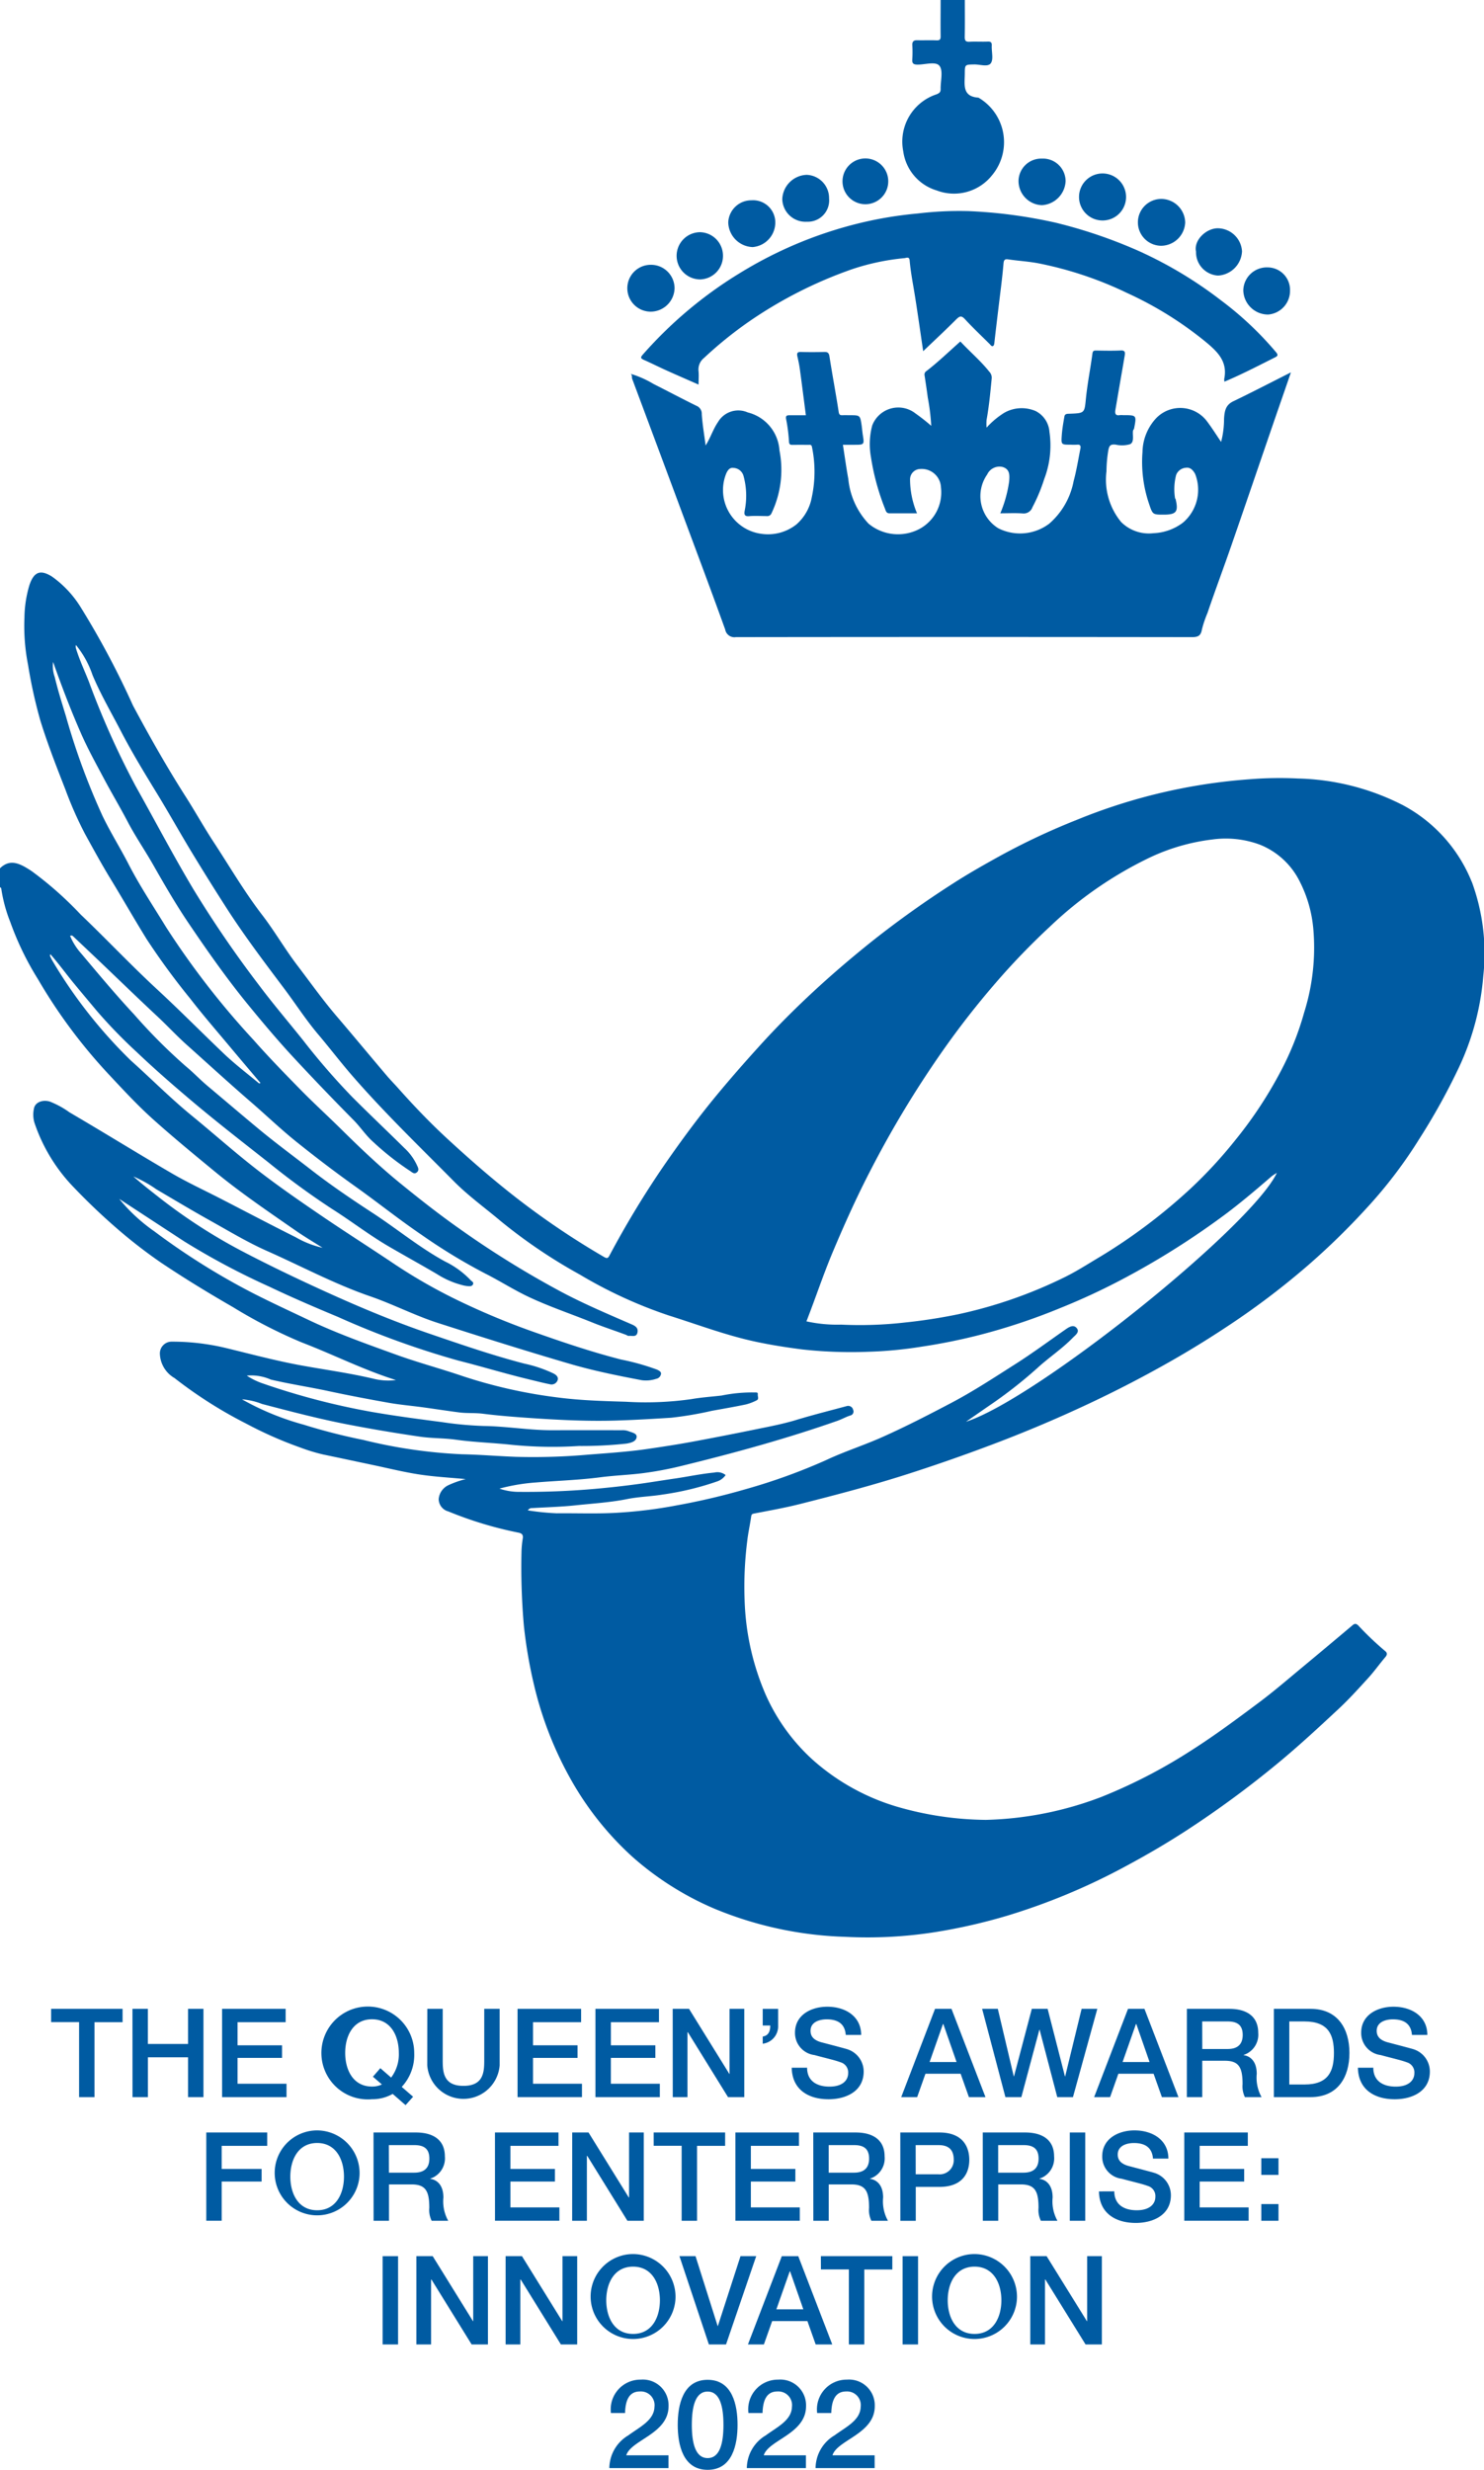
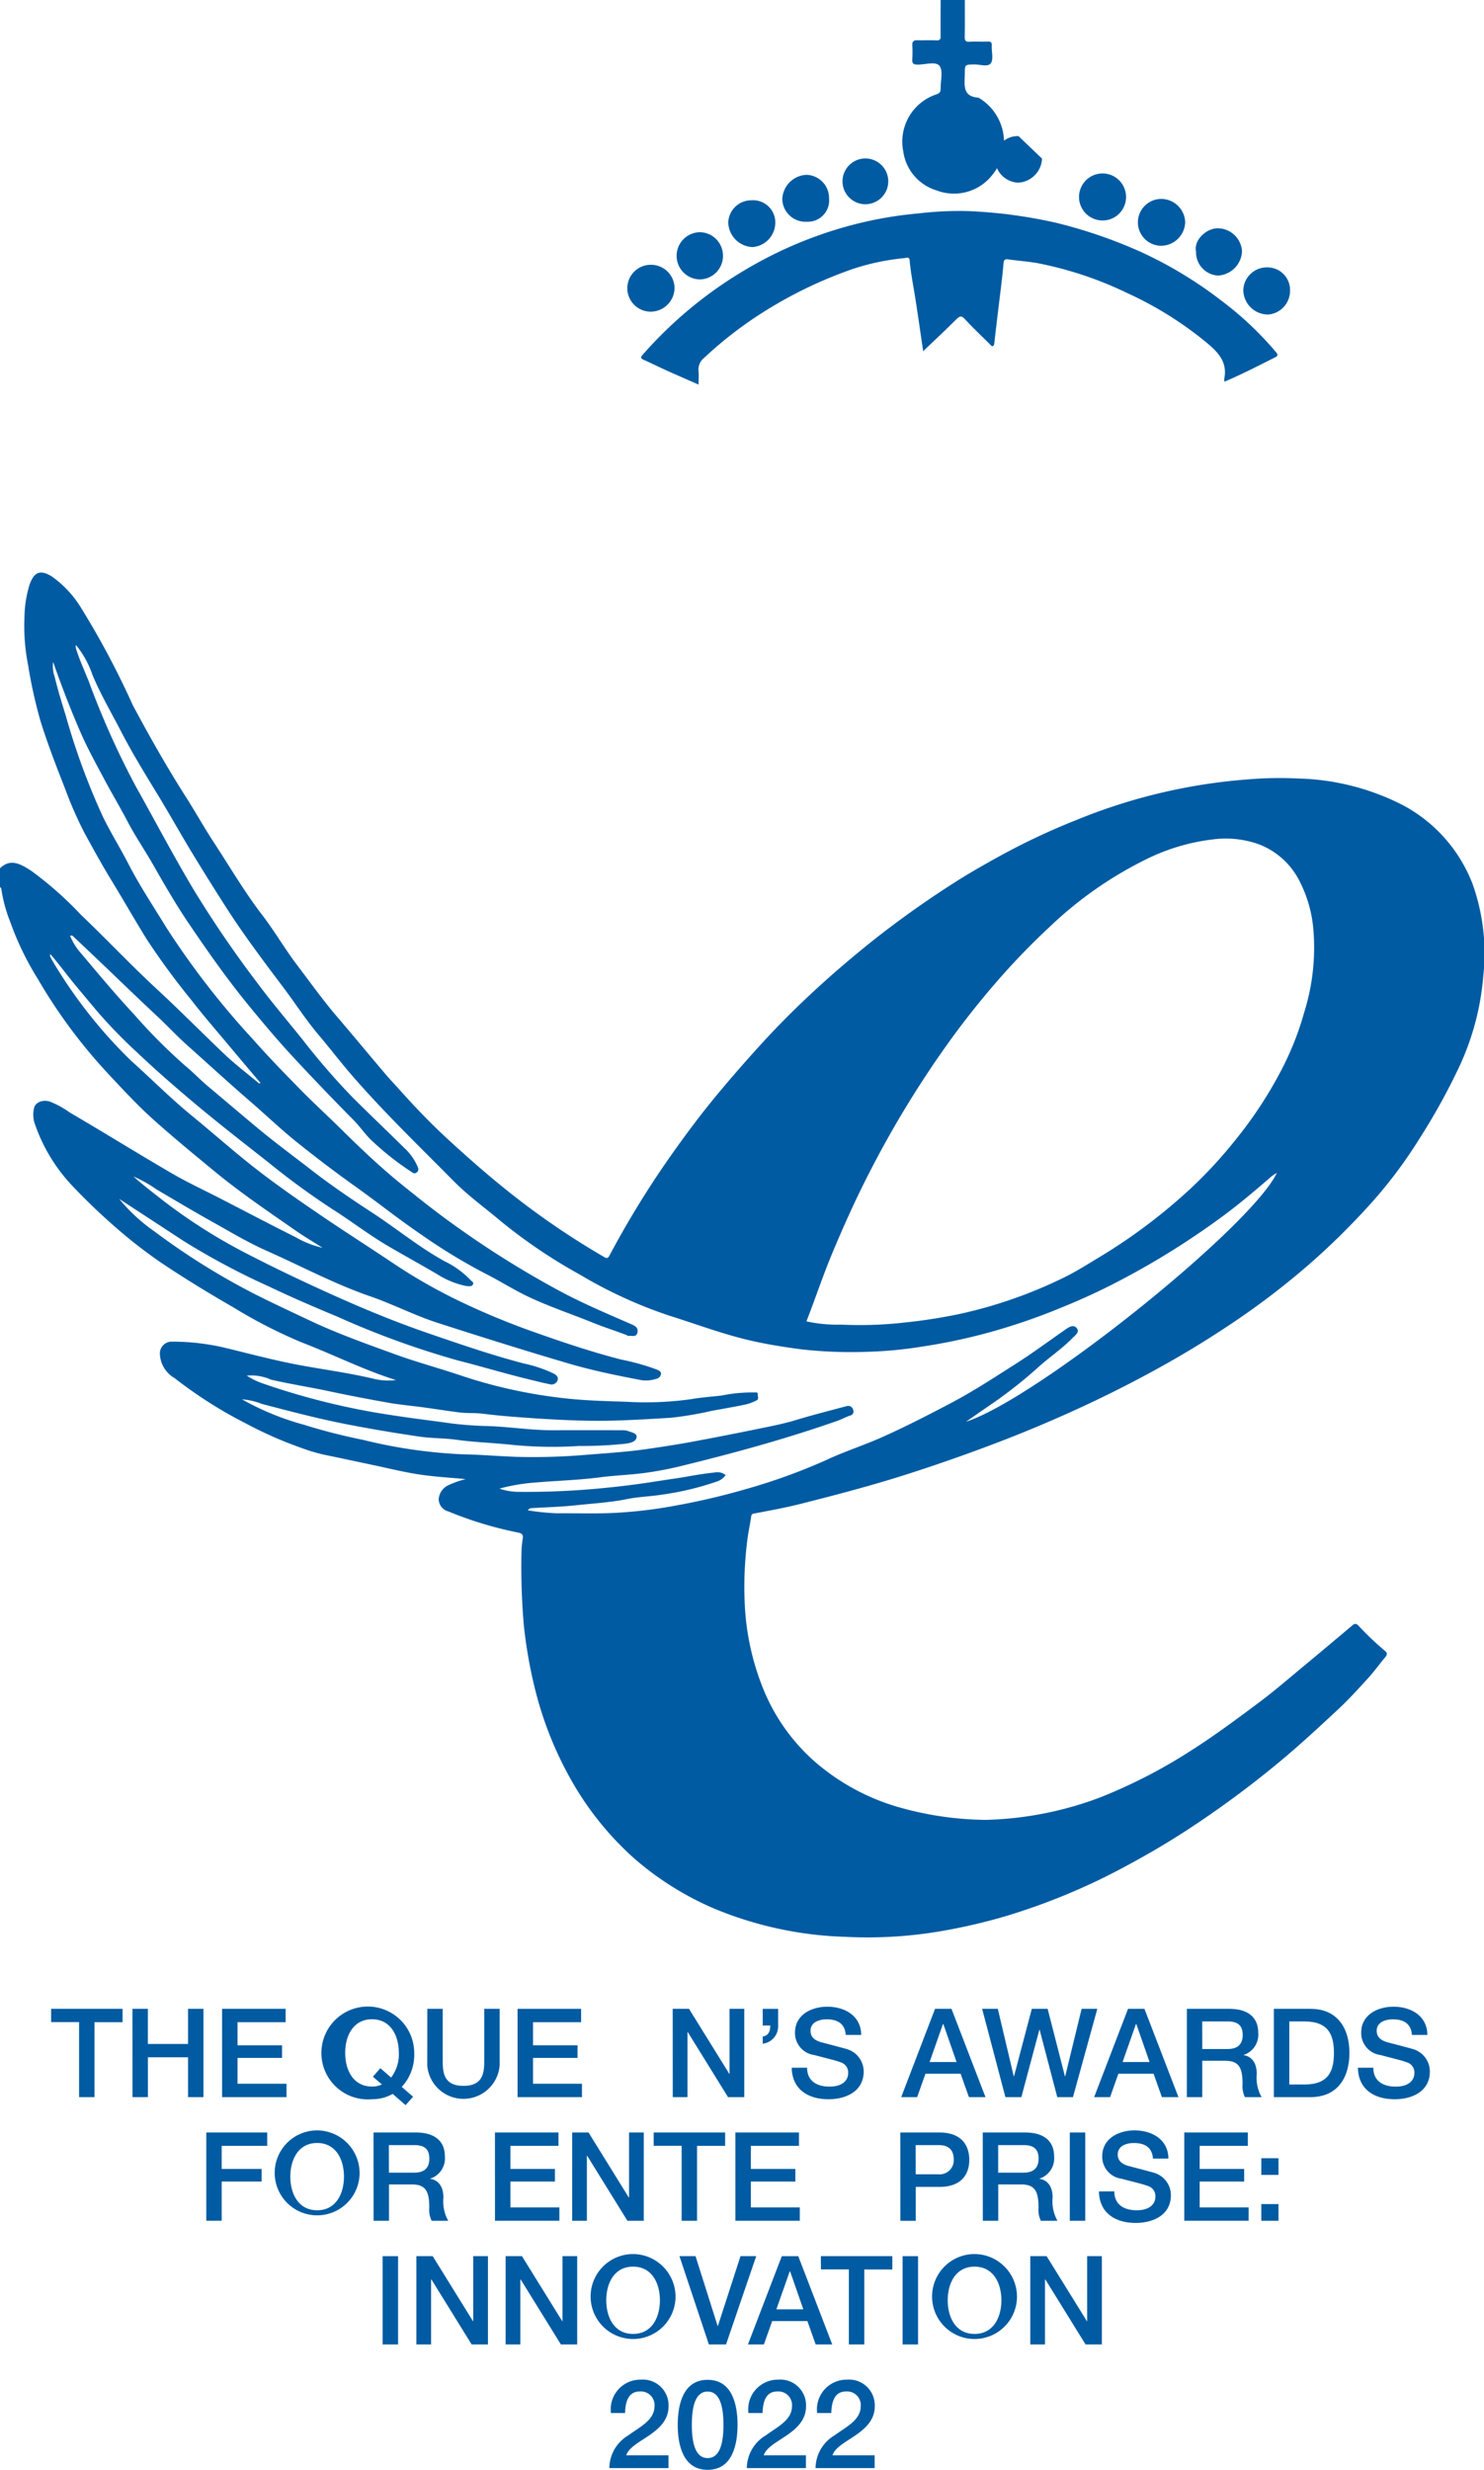
<svg xmlns="http://www.w3.org/2000/svg" width="96.335" height="160.291" viewBox="0 0 96.335 160.291">
  <defs>
    <clipPath id="clip-path">
      <rect id="Rectangle_102" data-name="Rectangle 102" width="96.335" height="160.29" fill="none" />
    </clipPath>
  </defs>
  <g id="Group_194" data-name="Group 194" transform="translate(0 -0.004)">
    <path id="Path_171" data-name="Path 171" d="M38.041,1494.537h4.638v.867H40.857v4.863h-1V1495.4H38.041Z" transform="translate(-34.722 -1364.161)" fill="#005ba2" />
    <path id="Path_172" data-name="Path 172" d="M98.575,1494.537h1v2.279h2.608v-2.279h1v5.73h-1v-2.584H99.578v2.584h-1Z" transform="translate(-89.976 -1364.161)" fill="#005ba2" />
    <path id="Path_173" data-name="Path 173" d="M165.274,1494.537H169.4v.867h-3.122v1.5h2.889v.818h-2.889v1.677h3.178v.867h-4.181Z" transform="translate(-150.857 -1364.161)" fill="#005ba2" />
    <g id="Group_191" data-name="Group 191" transform="translate(0 0.004)">
      <g id="Group_190" data-name="Group 190" clip-path="url(#clip-path)">
        <path id="Path_174" data-name="Path 174" d="M250.73,1498.816l-.489.546-.835-.73a2.659,2.659,0,0,1-1.348.345,3.013,3.013,0,1,1,2.745-3,3.044,3.044,0,0,1-.81,2.2Zm-2.608-1.3.482-.554.7.61a2.492,2.492,0,0,0,.5-1.6c0-1.1-.514-2.183-1.741-2.183s-1.741,1.083-1.741,2.183.514,2.183,1.741,2.183a1.49,1.49,0,0,0,.642-.136Z" transform="translate(-223.914 -1362.739)" fill="#005ba2" />
        <path id="Path_175" data-name="Path 175" d="M317.993,1494.537h1v3.338c0,.77.048,1.661,1.348,1.661s1.348-.891,1.348-1.661v-3.338h1v3.667a2.357,2.357,0,0,1-4.7,0Z" transform="translate(-290.254 -1364.165)" fill="#005ba2" />
        <path id="Path_176" data-name="Path 176" d="M385.151,1494.537h4.125v.867h-3.122v1.5h2.889v.818h-2.889v1.677h3.178v.867h-4.181Z" transform="translate(-351.553 -1364.165)" fill="#005ba2" />
-         <path id="Path_177" data-name="Path 177" d="M443.11,1494.537h4.125v.867h-3.122v1.5H447v.818h-2.889v1.677h3.178v.867H443.11Z" transform="translate(-404.456 -1364.165)" fill="#005ba2" />
        <path id="Path_178" data-name="Path 178" d="M500.609,1494.537h1.059l2.616,4.221h.016v-4.221h.955v5.73H504.2l-2.608-4.213h-.024v4.213h-.955Z" transform="translate(-456.94 -1364.165)" fill="#005ba2" />
        <path id="Path_179" data-name="Path 179" d="M567.584,1496.336c.385-.056.49-.361.49-.714h-.49v-1.083h1v1.083a1.135,1.135,0,0,1-1,1.18Z" transform="translate(-518.072 -1364.166)" fill="#005ba2" />
        <path id="Path_180" data-name="Path 180" d="M590.115,1496.929c0,.875.65,1.228,1.453,1.228.883,0,1.212-.441,1.212-.867a.681.681,0,0,0-.473-.706c-.409-.152-.915-.257-1.709-.474a1.442,1.442,0,0,1-1.268-1.453c0-1.156,1.059-1.685,2.095-1.685,1.188,0,2.2.634,2.2,1.83h-1c-.056-.738-.538-1.011-1.236-1.011-.466,0-1.051.168-1.051.746,0,.409.273.618.682.738.088.024,1.356.353,1.653.441a1.519,1.519,0,0,1,1.115,1.461c0,1.284-1.148,1.8-2.279,1.8-1.308,0-2.367-.626-2.391-2.046Z" transform="translate(-537.722 -1362.737)" fill="#005ba2" />
        <path id="Path_181" data-name="Path 181" d="M672.823,1494.537h1.067l2.207,5.73h-1.075l-.538-1.517H672.2l-.538,1.517h-1.035Zm-.353,3.451h1.75l-.859-2.464h-.024Z" transform="translate(-612.124 -1364.165)" fill="#005ba2" />
        <path id="Path_182" data-name="Path 182" d="M730.882,1494.537H731.9l1.035,4.382h.016l1.156-4.382h1.027l1.123,4.382h.016l1.067-4.382h1.019l-1.581,5.73h-1.019l-1.148-4.382H734.6l-1.172,4.382h-1.035Z" transform="translate(-667.126 -1364.165)" fill="#005ba2" />
        <path id="Path_183" data-name="Path 183" d="M816.434,1494.537H817.5l2.207,5.73h-1.075l-.538-1.517h-2.287l-.538,1.517h-1.035Zm-.353,3.451h1.75l-.859-2.464h-.024Z" transform="translate(-743.207 -1364.165)" fill="#005ba2" />
        <path id="Path_184" data-name="Path 184" d="M883.233,1494.538h2.737c1.26,0,1.894.578,1.894,1.549a1.382,1.382,0,0,1-.947,1.444v.016c.345.04.851.313.851,1.212a2.59,2.59,0,0,0,.313,1.509H887a1.6,1.6,0,0,1-.152-.843c0-1.051-.217-1.517-1.14-1.517h-1.477v2.359h-1Zm1,2.608h1.645c.642,0,.979-.3.979-.915,0-.738-.474-.875-1-.875h-1.629Z" transform="translate(-806.186 -1364.166)" fill="#005ba2" />
        <path id="Path_185" data-name="Path 185" d="M948,1494.537h2.375c1.766,0,2.528,1.284,2.528,2.865s-.762,2.865-2.528,2.865H948Zm1,4.911h.987c1.573,0,1.91-.891,1.91-2.046s-.337-2.046-1.91-2.046H949Z" transform="translate(-865.304 -1364.165)" fill="#005ba2" />
        <path id="Path_186" data-name="Path 186" d="M1011.471,1496.929c0,.875.65,1.228,1.453,1.228.883,0,1.212-.441,1.212-.867a.681.681,0,0,0-.474-.706c-.409-.152-.915-.257-1.709-.474a1.442,1.442,0,0,1-1.268-1.453c0-1.156,1.059-1.685,2.094-1.685,1.188,0,2.2.634,2.2,1.83h-1c-.056-.738-.538-1.011-1.236-1.011-.466,0-1.051.168-1.051.746,0,.409.273.618.682.738.088.024,1.356.353,1.653.441a1.519,1.519,0,0,1,1.115,1.461c0,1.284-1.147,1.8-2.279,1.8-1.308,0-2.367-.626-2.391-2.046Z" transform="translate(-922.322 -1362.737)" fill="#005ba2" />
        <path id="Path_187" data-name="Path 187" d="M153.5,1586.537h3.956v.867H154.5v1.5h2.592v.818H154.5v2.544h-1Z" transform="translate(-140.109 -1448.14)" fill="#005ba2" />
        <path id="Path_188" data-name="Path 188" d="M210.046,1587.975a2.756,2.756,0,1,1-2.745-3,2.769,2.769,0,0,1,2.745,3m-4.486,0c0,1.1.514,2.183,1.741,2.183s1.741-1.083,1.741-2.183-.514-2.183-1.741-2.183-1.741,1.083-1.741,2.183" transform="translate(-186.713 -1446.713)" fill="#005ba2" />
        <path id="Path_189" data-name="Path 189" d="M277.972,1586.538h2.737c1.26,0,1.894.578,1.894,1.549a1.383,1.383,0,0,1-.947,1.445v.016c.345.04.851.313.851,1.212a2.59,2.59,0,0,0,.313,1.509h-1.075a1.6,1.6,0,0,1-.153-.843c0-1.051-.217-1.517-1.139-1.517h-1.477v2.359h-1Zm1,2.608h1.645c.642,0,.979-.3.979-.915,0-.738-.474-.875-1-.875h-1.629Z" transform="translate(-253.724 -1448.141)" fill="#005ba2" />
        <path id="Path_190" data-name="Path 190" d="M368.317,1586.537h4.125v.867H369.32v1.5h2.889v.818H369.32v1.677H372.5v.867h-4.181Z" transform="translate(-336.187 -1448.14)" fill="#005ba2" />
        <path id="Path_191" data-name="Path 191" d="M425.816,1586.537h1.059l2.616,4.221h.016v-4.221h.955v5.73H429.4l-2.608-4.213h-.024v4.213h-.955Z" transform="translate(-388.671 -1448.14)" fill="#005ba2" />
        <path id="Path_192" data-name="Path 192" d="M486.442,1586.537h4.638v.867h-1.822v4.863h-1V1587.4h-1.814Z" transform="translate(-444.008 -1448.14)" fill="#005ba2" />
        <path id="Path_193" data-name="Path 193" d="M547.253,1586.537h4.125v.867h-3.122v1.5h2.889v.818h-2.889v1.677h3.178v.867h-4.181Z" transform="translate(-499.514 -1448.14)" fill="#005ba2" />
-         <path id="Path_194" data-name="Path 194" d="M605.211,1586.538h2.737c1.26,0,1.894.578,1.894,1.549a1.382,1.382,0,0,1-.947,1.445v.016c.345.04.851.313.851,1.212a2.59,2.59,0,0,0,.313,1.509h-1.075a1.6,1.6,0,0,1-.152-.843c0-1.051-.217-1.517-1.14-1.517h-1.477v2.359h-1Zm1,2.608h1.645c.642,0,.979-.3.979-.915,0-.738-.473-.875-.995-.875h-1.629Z" transform="translate(-552.417 -1448.141)" fill="#005ba2" />
        <path id="Path_195" data-name="Path 195" d="M669.978,1586.537h2.528c1.637,0,1.95,1.059,1.95,1.774s-.313,1.758-1.95,1.758h-1.525v2.2h-1Zm1,2.713h1.469a.913.913,0,0,0,1-.947c0-.754-.457-.947-.987-.947h-1.485Z" transform="translate(-611.534 -1448.14)" fill="#005ba2" />
        <path id="Path_196" data-name="Path 196" d="M731.341,1586.538h2.737c1.26,0,1.894.578,1.894,1.549a1.383,1.383,0,0,1-.947,1.445v.016c.345.04.851.313.851,1.212a2.59,2.59,0,0,0,.313,1.509h-1.075a1.6,1.6,0,0,1-.153-.843c0-1.051-.217-1.517-1.139-1.517h-1.477v2.359h-1Zm1,2.608h1.645c.642,0,.979-.3.979-.915,0-.738-.473-.875-.995-.875h-1.629Z" transform="translate(-667.544 -1448.141)" fill="#005ba2" />
        <rect id="Rectangle_99" data-name="Rectangle 99" width="1.003" height="5.73" transform="translate(69.447 138.397)" fill="#005ba2" />
        <path id="Path_197" data-name="Path 197" d="M818.733,1588.929c0,.875.65,1.228,1.453,1.228.883,0,1.212-.441,1.212-.866a.681.681,0,0,0-.473-.706c-.409-.152-.915-.257-1.709-.473a1.442,1.442,0,0,1-1.268-1.453c0-1.156,1.059-1.685,2.095-1.685,1.188,0,2.2.634,2.2,1.83h-1c-.056-.738-.538-1.011-1.236-1.011-.466,0-1.051.169-1.051.746,0,.409.273.618.682.738.088.024,1.356.353,1.653.441a1.519,1.519,0,0,1,1.115,1.461c0,1.284-1.148,1.8-2.279,1.8-1.308,0-2.367-.626-2.391-2.046Z" transform="translate(-746.397 -1446.712)" fill="#005ba2" />
        <path id="Path_198" data-name="Path 198" d="M881.3,1586.537h4.125v.867H882.3v1.5h2.889v.818H882.3v1.677h3.178v.867H881.3Z" transform="translate(-804.422 -1448.14)" fill="#005ba2" />
        <path id="Path_199" data-name="Path 199" d="M938.616,1605.672h1.115v1.083h-1.115Zm0,2.977h1.115v1.083h-1.115Z" transform="translate(-856.738 -1465.605)" fill="#005ba2" />
        <rect id="Rectangle_100" data-name="Rectangle 100" width="1.003" height="5.73" transform="translate(24.838 146.423)" fill="#005ba2" />
        <path id="Path_200" data-name="Path 200" d="M309.851,1678.537h1.059l2.616,4.221h.016v-4.221h.955v5.73h-1.059l-2.608-4.213h-.024v4.213h-.955Z" transform="translate(-282.822 -1532.115)" fill="#005ba2" />
        <path id="Path_201" data-name="Path 201" d="M376.274,1678.537h1.059l2.616,4.221h.016v-4.221h.955v5.73h-1.059l-2.608-4.213h-.024v4.213h-.955Z" transform="translate(-343.451 -1532.115)" fill="#005ba2" />
        <path id="Path_202" data-name="Path 202" d="M445.149,1679.975a2.756,2.756,0,1,1-2.745-3,2.769,2.769,0,0,1,2.745,3m-4.486,0c0,1.1.514,2.183,1.741,2.183s1.741-1.083,1.741-2.183-.513-2.183-1.741-2.183-1.741,1.083-1.741,2.183" transform="translate(-401.307 -1530.688)" fill="#005ba2" />
        <path id="Path_203" data-name="Path 203" d="M505.625,1678.537h1.043l1.436,4.534h.016l1.469-4.534h1.019l-1.958,5.73h-1.115Z" transform="translate(-461.518 -1532.115)" fill="#005ba2" />
        <path id="Path_204" data-name="Path 204" d="M558.792,1678.537h1.067l2.207,5.73h-1.075l-.538-1.517h-2.287l-.538,1.517h-1.035Zm-.353,3.451h1.75l-.859-2.464h-.024Z" transform="translate(-508.04 -1532.114)" fill="#005ba2" />
        <path id="Path_205" data-name="Path 205" d="M610.873,1678.537h4.638v.867H613.69v4.863h-1V1679.4h-1.814Z" transform="translate(-557.585 -1532.115)" fill="#005ba2" />
        <rect id="Rectangle_101" data-name="Rectangle 101" width="1.003" height="5.73" transform="translate(58.593 146.423)" fill="#005ba2" />
        <path id="Path_206" data-name="Path 206" d="M699.252,1679.975a2.756,2.756,0,1,1-2.745-3,2.769,2.769,0,0,1,2.745,3m-4.486,0c0,1.1.514,2.183,1.742,2.183s1.741-1.083,1.741-2.183-.514-2.183-1.741-2.183-1.742,1.083-1.742,2.183" transform="translate(-633.244 -1530.688)" fill="#005ba2" />
        <path id="Path_207" data-name="Path 207" d="M766.718,1678.537h1.059l2.616,4.221h.016v-4.221h.955v5.73h-1.059l-2.608-4.213h-.024v4.213h-.955Z" transform="translate(-699.836 -1532.115)" fill="#005ba2" />
        <path id="Path_208" data-name="Path 208" d="M457.3,1776.267H453.46a2.5,2.5,0,0,1,1.236-2.127c.73-.538,1.669-.971,1.693-1.846a.889.889,0,0,0-.947-1c-.722,0-.939.61-.963,1.4h-.915a1.925,1.925,0,0,1,1.934-2.167,1.669,1.669,0,0,1,1.806,1.725c0,1.8-2.44,2.183-2.745,3.186H457.3Z" transform="translate(-413.904 -1616.089)" fill="#005ba2" />
        <path id="Path_209" data-name="Path 209" d="M508.22,1773.459c0,1.276-.329,2.921-1.942,2.921s-1.942-1.645-1.942-2.921.329-2.921,1.942-2.921,1.942,1.645,1.942,2.921m-.915,0c0-1.172-.225-2.159-1.027-2.159s-1.027.987-1.027,2.159.225,2.159,1.027,2.159,1.027-.979,1.027-2.159" transform="translate(-460.341 -1616.089)" fill="#005ba2" />
        <path id="Path_210" data-name="Path 210" d="M559.6,1776.267h-3.836A2.5,2.5,0,0,1,557,1774.14c.73-.538,1.669-.971,1.693-1.846a.889.889,0,0,0-.947-1c-.722,0-.939.61-.963,1.4h-.915a1.925,1.925,0,0,1,1.934-2.167,1.669,1.669,0,0,1,1.806,1.725c0,1.8-2.44,2.183-2.745,3.186H559.6Z" transform="translate(-507.283 -1616.089)" fill="#005ba2" />
        <path id="Path_211" data-name="Path 211" d="M610.751,1776.267h-3.836a2.5,2.5,0,0,1,1.236-2.127c.73-.538,1.669-.971,1.693-1.846a.889.889,0,0,0-.947-1c-.722,0-.939.61-.963,1.4h-.915a1.925,1.925,0,0,1,1.934-2.167,1.669,1.669,0,0,1,1.805,1.725c0,1.8-2.44,2.183-2.745,3.186h2.736Z" transform="translate(-553.972 -1616.089)" fill="#005ba2" />
      </g>
    </g>
    <g id="Group_193" data-name="Group 193" transform="translate(0 0.004)">
      <g id="Group_192" data-name="Group 192" clip-path="url(#clip-path)">
        <path id="Path_212" data-name="Path 212" d="M95.535,445.992a9.763,9.763,0,0,0-4.452-4.96,15.713,15.713,0,0,0-6.822-1.737,24.262,24.262,0,0,0-3.163.05,36.538,36.538,0,0,0-11.216,2.641,44.173,44.173,0,0,0-5.089,2.4c-.982.544-1.959,1.1-2.9,1.705a63.779,63.779,0,0,0-5.306,3.783c-1.44,1.153-2.837,2.353-4.176,3.616-1.042.982-2.052,2-3.019,3.064-1.021,1.123-2.02,2.261-2.984,3.433-1.176,1.432-2.27,2.924-3.323,4.449a61.551,61.551,0,0,0-3.512,5.8c-.086.161-.14.239-.346.119a51.491,51.491,0,0,1-5.638-3.793c-1.582-1.226-3.085-2.538-4.554-3.892-1.118-1.03-2.17-2.132-3.181-3.269-.249-.278-.51-.544-.752-.828-1.089-1.282-2.161-2.579-3.254-3.857-.912-1.068-1.722-2.212-2.572-3.327-.8-1.055-1.464-2.21-2.272-3.259-1.151-1.5-2.1-3.13-3.129-4.7-.631-.962-1.192-1.971-1.81-2.941-1.231-1.929-2.355-3.918-3.435-5.934a54.828,54.828,0,0,0-3.4-6.388,6.862,6.862,0,0,0-1.853-1.976c-.749-.468-1.165-.318-1.459.526a7.625,7.625,0,0,0-.331,2.131,12.991,12.991,0,0,0,.235,3.075,31.633,31.633,0,0,0,.8,3.62c.468,1.51,1.042,2.981,1.618,4.452A24.521,24.521,0,0,0,5.523,442.9c.541.982,1.078,1.967,1.664,2.927.789,1.293,1.539,2.61,2.338,3.9a46.206,46.206,0,0,0,2.828,3.859c.8,1.035,1.659,2.026,2.5,3.031.68.815,1.367,1.623,2.059,2.442-.049.01-.088.031-.1.019-.765-.639-1.565-1.244-2.285-1.931-1.454-1.387-2.866-2.817-4.343-4.182-1.692-1.564-3.274-3.247-4.943-4.839A23.2,23.2,0,0,0,2.048,445.3c-.723-.473-1.378-.835-2.048-.177v1.221c.027.026.077.051.079.079a9.692,9.692,0,0,0,.59,2.19,19.088,19.088,0,0,0,1.792,3.7,34.372,34.372,0,0,0,4.663,6.252c.916.978,1.825,1.961,2.828,2.86,1.308,1.172,2.663,2.285,4.019,3.4,1.673,1.375,3.461,2.586,5.235,3.819.564.391,1.156.739,1.735,1.107a6.157,6.157,0,0,1-1.737-.681c-1.633-.814-3.246-1.667-4.867-2.5-1.061-.547-2.148-1.048-3.178-1.648-2.231-1.3-4.424-2.661-6.651-3.964a5.768,5.768,0,0,0-1.284-.7c-.48-.137-.961.059-1.024.476a1.828,1.828,0,0,0,.036.9,11.107,11.107,0,0,0,2.4,4.033,40.538,40.538,0,0,0,2.937,2.816,32.467,32.467,0,0,0,2.856,2.216c1.527,1.026,3.094,1.982,4.69,2.9a32.414,32.414,0,0,0,4.484,2.3c2.045.783,4,1.78,6.1,2.436a3.969,3.969,0,0,1-1.443-.083c-1.527-.362-3.076-.574-4.615-.851-1.715-.308-3.4-.764-5.089-1.172a15,15,0,0,0-3.389-.387.765.765,0,0,0-.789.78,1.9,1.9,0,0,0,.953,1.585,28.584,28.584,0,0,0,4.648,2.954,25.626,25.626,0,0,0,3.524,1.556,11.684,11.684,0,0,0,1.484.451c1.074.222,2.146.454,3.219.679,1,.211,2,.461,3.017.616.967.148,1.949.2,3.01.3a6.184,6.184,0,0,0-1.137.4,1.1,1.1,0,0,0-.619.9.844.844,0,0,0,.632.8,24.684,24.684,0,0,0,4.488,1.363c.222.038.379.1.342.374a6.1,6.1,0,0,0-.085.851,43.6,43.6,0,0,0,.155,4.843,30.723,30.723,0,0,0,.661,3.843,23.445,23.445,0,0,0,2.326,6.009,20,20,0,0,0,4.077,5.148,19.593,19.593,0,0,0,5.264,3.331,23.947,23.947,0,0,0,8.512,1.843,28.257,28.257,0,0,0,5.934-.317,36.5,36.5,0,0,0,4.6-1.053,41.461,41.461,0,0,0,7.806-3.272c1.3-.7,2.57-1.442,3.806-2.245a64.872,64.872,0,0,0,6.039-4.447c1.327-1.1,2.586-2.268,3.844-3.44.686-.639,1.318-1.338,1.951-2.033.391-.43.728-.909,1.105-1.351.141-.166.118-.288-.031-.4a19.551,19.551,0,0,1-1.725-1.643c-.121-.116-.219-.154-.369-.027q-1.6,1.35-3.212,2.689c-.953.789-1.889,1.6-2.88,2.34-1.433,1.07-2.868,2.138-4.381,3.1a34.084,34.084,0,0,1-5.811,3.01,22.51,22.51,0,0,1-7.522,1.5,21.272,21.272,0,0,1-5.785-.859,14.318,14.318,0,0,1-5.415-3,12.6,12.6,0,0,1-3.084-4.234,16.661,16.661,0,0,1-1.383-6.2,23.514,23.514,0,0,1,.175-3.837c.058-.519.178-1.03.25-1.547.02-.14.047-.178.2-.206.994-.192,1.993-.369,2.975-.617,2.4-.607,4.8-1.236,7.161-2q2.614-.843,5.187-1.813,3.283-1.231,6.45-2.723,2.342-1.1,4.608-2.361,2.138-1.184,4.177-2.529a50.437,50.437,0,0,0,5.42-4.089,46.569,46.569,0,0,0,3.8-3.714,29.818,29.818,0,0,0,3.392-4.459,41.666,41.666,0,0,0,2.587-4.669,17.15,17.15,0,0,0,1.571-5.917,13.42,13.42,0,0,0-.747-6.108m-32.9,35.088q.767-.53,1.534-1.062a29.388,29.388,0,0,0,3.152-2.456c.744-.686,1.6-1.243,2.309-1.974.171-.176.469-.373.26-.628s-.488-.08-.721.081c-1.086.757-2.152,1.547-3.269,2.257-1.361.865-2.709,1.753-4.14,2.507-1.461.769-2.93,1.526-4.434,2.2-1.221.551-2.511.955-3.721,1.527a37.968,37.968,0,0,1-5.205,1.879,44.368,44.368,0,0,1-4.55,1.065,29.231,29.231,0,0,1-3.551.45c-1.392.1-2.779.037-4.167.051a16.266,16.266,0,0,1-1.874-.19.3.3,0,0,1,.277-.148c.946-.055,1.895-.081,2.835-.181,1.115-.119,2.236-.184,3.341-.406.75-.151,1.527-.167,2.284-.29a18.806,18.806,0,0,0,3.594-.868,1.081,1.081,0,0,0,.508-.4.859.859,0,0,0-.731-.161c-.864.081-1.71.265-2.565.389-.953.138-1.9.3-2.858.418-.536.068-1.075.131-1.611.183a51.2,51.2,0,0,1-5.606.263,3.894,3.894,0,0,1-1.312-.211,12.447,12.447,0,0,1,2.391-.4c1.382-.115,2.769-.154,4.147-.334.947-.124,1.907-.153,2.854-.278a22.517,22.517,0,0,0,2.368-.446c3.442-.841,6.858-1.774,10.2-2.949.277-.1.535-.247.813-.338a.264.264,0,0,0,.188-.371.33.33,0,0,0-.4-.244c-1.11.3-2.223.578-3.321.912-.795.241-1.607.4-2.416.563q-2.173.448-4.354.852c-.946.174-1.9.319-2.848.458-1.273.186-2.555.268-3.836.369a40.875,40.875,0,0,1-4.712.144c-1.164-.044-2.326-.142-3.491-.166a32.738,32.738,0,0,1-6.426-.933,37.972,37.972,0,0,1-3.869-.99,17.45,17.45,0,0,1-4-1.643,4.438,4.438,0,0,1,1.3.3c1.861.487,3.721.977,5.61,1.34q2.309.444,4.637.782c.777.115,1.575.089,2.354.2,1.2.165,2.417.2,3.624.331a26.789,26.789,0,0,0,4.338.075,27.015,27.015,0,0,0,3.1-.156c.282-.048.633-.133.656-.434.018-.24-.325-.289-.55-.379a1.069,1.069,0,0,0-.418-.054q-2.269-.007-4.536,0c-1.482,0-2.946-.256-4.429-.276a23.287,23.287,0,0,1-2.726-.254c-1.529-.2-3.058-.4-4.581-.667A46.442,46.442,0,0,1,17,478.535a4.557,4.557,0,0,1-.981-.487,3.135,3.135,0,0,1,1.561.256c1.234.291,2.488.479,3.727.744,1.308.281,2.623.531,3.94.764.727.128,1.465.19,2.2.29.787.107,1.57.231,2.358.332.512.066,1.028.021,1.547.086,1.076.136,2.162.217,3.247.29,1.817.122,3.635.208,5.454.15,1.178-.037,2.357-.107,3.533-.182a23.268,23.268,0,0,0,2.627-.447c.734-.133,1.471-.259,2.2-.412a3.338,3.338,0,0,0,.7-.265c.176-.081.063-.255.079-.385.019-.167-.122-.12-.214-.129a9.838,9.838,0,0,0-2.134.2c-.646.076-1.3.117-1.944.23a21.141,21.141,0,0,1-4.273.172c-1.462-.043-2.932-.085-4.379-.272a32.254,32.254,0,0,1-6.283-1.414c-1.389-.471-2.812-.852-4.194-1.349-1.933-.7-3.868-1.384-5.729-2.268-1.216-.577-2.438-1.139-3.637-1.752a45.189,45.189,0,0,1-6.382-4,11.221,11.221,0,0,1-2.285-2.111q2.113,1.382,4.226,2.763a47.6,47.6,0,0,0,5.532,2.941c1.466.7,2.959,1.338,4.456,1.963a55.942,55.942,0,0,0,7.8,2.828c1.533.386,3.049.851,4.588,1.22.45.108.9.226,1.352.316a.416.416,0,0,0,.5-.247c.078-.207-.065-.347-.247-.445a8.5,8.5,0,0,0-1.9-.645c-2.074-.538-4.1-1.238-6.124-1.93-2.118-.724-4.187-1.572-6.228-2.488-1.957-.879-3.9-1.8-5.8-2.788a35.418,35.418,0,0,1-5.529-3.552c-.576-.454-1.153-.9-1.706-1.391a8.122,8.122,0,0,1,1.485.829c1.172.691,2.339,1.389,3.527,2.052,1.214.677,2.408,1.4,3.677,1.961,2.224.986,4.369,2.14,6.684,2.937,1.487.512,2.9,1.249,4.406,1.732,2.823.907,5.652,1.8,8.5,2.634,1.549.457,3.137.778,4.725,1.079a2.071,2.071,0,0,0,.932-.089.384.384,0,0,0,.318-.338c0-.135-.146-.209-.29-.271a15.345,15.345,0,0,0-2.3-.643c-1.954-.5-3.858-1.149-5.758-1.821a48.161,48.161,0,0,1-4.569-1.891,34.612,34.612,0,0,1-4.46-2.531c-1.576-1.058-3.181-2.074-4.748-3.144-1.4-.954-2.791-1.917-4.126-2.954-1.439-1.117-2.8-2.333-4.212-3.487-1.382-1.13-2.634-2.4-3.964-3.587a31.23,31.23,0,0,1-5.043-6.4,3.069,3.069,0,0,1-.193-.372c-.01-.021.007-.055.018-.125.543.619,1.01,1.267,1.515,1.881s1,1.2,1.5,1.8a32.353,32.353,0,0,0,2.6,2.682c1.172,1.115,2.393,2.176,3.631,3.22,1.609,1.355,3.269,2.642,4.921,3.942a49.692,49.692,0,0,0,4.136,3.023c1.235.781,2.394,1.682,3.659,2.419,1.042.607,2.1,1.189,3.14,1.8a5.652,5.652,0,0,0,1.729.737,2.341,2.341,0,0,0,.292.045c.118.008.242.012.308-.106.082-.148-.072-.2-.14-.276a5.787,5.787,0,0,0-1.674-1.222c-1.649-.9-3.093-2.1-4.66-3.125-1.368-.892-2.725-1.81-4.014-2.811-1.165-.905-2.356-1.777-3.491-2.724-1.083-.9-2.158-1.817-3.238-2.724-.487-.407-.919-.871-1.411-1.275a35.657,35.657,0,0,1-3.364-3.371c-1.189-1.274-2.307-2.615-3.43-3.95a4.036,4.036,0,0,1-.726-1.148c.122-.06.167,0,.22.049.555.526,1.112,1.05,1.666,1.578,1.266,1.206,2.52,2.422,3.8,3.617.636.594,1.225,1.233,1.876,1.816,1.39,1.243,2.763,2.5,4.175,3.721.987.851,1.927,1.757,2.942,2.572,1.257,1.008,2.539,1.985,3.853,2.92,1.449,1.032,2.84,2.148,4.311,3.146a37.062,37.062,0,0,0,4.1,2.491c.962.485,1.873,1.073,2.853,1.532,1.33.624,2.724,1.09,4.084,1.639.724.294,1.47.534,2.2.807.064.023.119.079.195.071.21-.024.5.109.56-.237.055-.295-.167-.418-.378-.51-1.524-.661-3.054-1.308-4.524-2.086a61.456,61.456,0,0,1-6.658-4.123c-1.3-.914-2.544-1.892-3.776-2.893-1.366-1.108-2.636-2.312-3.884-3.547-.875-.865-1.785-1.694-2.647-2.572-1.042-1.061-2.08-2.127-3.063-3.241a52.984,52.984,0,0,1-5.675-7.32c-.826-1.353-1.707-2.672-2.434-4.085-.539-1.048-1.168-2.05-1.681-3.11a44.594,44.594,0,0,1-2.384-6.487c-.257-.844-.522-1.684-.726-2.542a2.081,2.081,0,0,1-.107-.985c.566,1.609,1.155,3.146,1.816,4.65.439,1,.972,1.96,1.486,2.927.5.941,1.049,1.858,1.542,2.8s1.1,1.825,1.629,2.75c.736,1.293,1.479,2.582,2.313,3.815,1.217,1.8,2.467,3.583,3.84,5.265.985,1.206,1.991,2.4,3.056,3.543q1.879,2.02,3.819,3.98c.453.456.81,1.014,1.292,1.434a18.047,18.047,0,0,0,2.369,1.864c.131.08.276.251.456.092s.048-.346-.023-.507a3.5,3.5,0,0,0-.779-1.054c-1.133-1.12-2.292-2.215-3.417-3.344a44.73,44.73,0,0,1-3.169-3.659c-.959-1.2-1.955-2.364-2.875-3.593a72.184,72.184,0,0,1-4.222-6.167c-1.317-2.2-2.508-4.478-3.764-6.715a53.891,53.891,0,0,1-3.051-6.811c-.275-.7-.6-1.387-.823-2.11a.429.429,0,0,1-.015-.26,6.2,6.2,0,0,1,1.076,1.944c.527,1.259,1.215,2.435,1.841,3.641.716,1.382,1.527,2.712,2.34,4.041.789,1.291,1.525,2.616,2.312,3.91q1.082,1.781,2.209,3.536c1.144,1.78,2.42,3.469,3.691,5.159.756,1,1.438,2.067,2.247,3.027.762.9,1.48,1.844,2.258,2.737,2.074,2.382,4.345,4.572,6.563,6.812.938.947,2.021,1.723,3.035,2.579a34.2,34.2,0,0,0,5.138,3.472,29.554,29.554,0,0,0,5.795,2.662c1.855.582,3.676,1.276,5.584,1.688,1.009.218,2.026.376,3.052.509a29.074,29.074,0,0,0,4.32.151,26.464,26.464,0,0,0,3.4-.324,37.634,37.634,0,0,0,3.932-.8,40.021,40.021,0,0,0,5.166-1.737,42.448,42.448,0,0,0,4-1.86,51.529,51.529,0,0,0,6.765-4.281c1-.758,1.952-1.567,2.9-2.387a3.3,3.3,0,0,1,.337-.22c-1.671,3.521-15.695,14.756-20.236,16.169m22.018-26.612a19.262,19.262,0,0,1-1.553,3.891,27,27,0,0,1-2.931,4.431,29.392,29.392,0,0,1-2.832,3.077,36.238,36.238,0,0,1-5.919,4.474c-.8.475-1.575.98-2.41,1.382a29.812,29.812,0,0,1-6.805,2.36,35.1,35.1,0,0,1-3.481.539,25.818,25.818,0,0,1-4.144.137,9.235,9.235,0,0,1-2.246-.212c.578-1.474,1.08-3,1.7-4.478.744-1.77,1.529-3.52,2.409-5.224a66.553,66.553,0,0,1,4.663-7.751,55.115,55.115,0,0,1,3.528-4.53,45.873,45.873,0,0,1,3.488-3.618,25.1,25.1,0,0,1,6.528-4.513,13.154,13.154,0,0,1,4.027-1.158,6.373,6.373,0,0,1,3.091.335,4.932,4.932,0,0,1,2.583,2.378,8.362,8.362,0,0,1,.892,3.14,14.013,14.013,0,0,1-.588,5.341" transform="translate(0 -388.77)" fill="#005ba2" />
        <path id="Path_213" data-name="Path 213" d="M675.729,0c0,.8.01,1.6-.006,2.4,0,.245.061.326.31.313.391-.021.785.006,1.176-.01.208-.008.279.053.268.265-.021.39.125.883-.063,1.142s-.7.07-1.074.077c-.612.012-.608,0-.613.613-.005.689-.183,1.472.886,1.541a3.349,3.349,0,0,1,.878,5.043,3.153,3.153,0,0,1-3.583.982,3.085,3.085,0,0,1-2.177-2.544,3.231,3.231,0,0,1,2.171-3.7c.214-.087.259-.174.256-.362-.008-.507.174-1.155-.073-1.479-.234-.308-.922-.084-1.409-.083-.28,0-.383-.066-.357-.357a7.75,7.75,0,0,0,0-.915c-.007-.223.085-.315.309-.31.421.009.843-.009,1.264.007.212.008.269-.06.266-.268-.011-.784,0-1.569,0-2.354Z" transform="translate(-613.096 -0.004)" fill="#005ba2" />
-         <path id="Path_214" data-name="Path 214" d="M488.749,259.6a13.8,13.8,0,0,0-.224-1.848c-.063-.49-.14-.979-.213-1.468a.263.263,0,0,1,.121-.26c.773-.593,1.469-1.273,2.206-1.922.613.662,1.315,1.249,1.883,1.968a.551.551,0,0,1,.152.422c-.088.9-.171,1.808-.334,2.7a3.193,3.193,0,0,0,0,.5,5.4,5.4,0,0,1,1.152-.965,2.3,2.3,0,0,1,2.037-.108,1.642,1.642,0,0,1,.892,1.34,6.1,6.1,0,0,1-.343,3.083,10.986,10.986,0,0,1-.761,1.819.6.6,0,0,1-.641.4c-.475-.033-.955-.008-1.444-.008a8.225,8.225,0,0,0,.574-2.074c.03-.373.063-.786-.426-.932a.878.878,0,0,0-1,.487,2.454,2.454,0,0,0,.722,3.491,3.139,3.139,0,0,0,3.307-.3,4.841,4.841,0,0,0,1.581-2.758c.187-.691.3-1.4.44-2.106.033-.162.008-.286-.213-.262a3.944,3.944,0,0,1-.436,0c-.58,0-.6,0-.562-.565.028-.423.1-.844.174-1.263.031-.19.195-.174.344-.18.995-.038.957-.043,1.057-1.037.1-.956.289-1.9.417-2.856.024-.178.079-.21.234-.208.538.007,1.077.022,1.613-.005.285-.014.28.141.252.318-.1.6-.206,1.2-.309,1.795s-.2,1.169-.3,1.755c-.034.211,0,.379.281.329a1.261,1.261,0,0,1,.218,0c.884,0,.885,0,.717.865-.01.054-.065.1-.072.154-.039.3.1.718-.188.867a1.874,1.874,0,0,1-.944.026c-.341-.031-.417.063-.479.424a8.784,8.784,0,0,0-.111,1.314,4.323,4.323,0,0,0,.953,3.288,2.55,2.55,0,0,0,2.1.724,3.387,3.387,0,0,0,1.911-.684,2.8,2.8,0,0,0,.788-3.172c-.143-.25-.322-.432-.592-.391a.731.731,0,0,0-.64.477,3.7,3.7,0,0,0-.07,1.49c0,.026.034.049.04.076.192.809.047,1-.773,1-.725,0-.718,0-.963-.733a8.409,8.409,0,0,1-.415-3.328,3.309,3.309,0,0,1,.876-2.187,2.173,2.173,0,0,1,3.353.249c.3.4.569.831.874,1.279a5.9,5.9,0,0,0,.191-1.505c.034-.488.091-.887.6-1.131,1.221-.588,2.425-1.213,3.74-1.876-.4,1.172-.773,2.234-1.139,3.3-.918,2.67-1.828,5.343-2.753,8.011-.5,1.439-1.035,2.866-1.525,4.307a7.316,7.316,0,0,0-.361,1.071c-.069.4-.246.493-.645.493q-14.805-.02-29.611,0a.606.606,0,0,1-.689-.493c-.936-2.6-1.912-5.192-2.875-7.784q-1.577-4.243-3.162-8.483c-.039-.1.022-.235-.1-.328a6.456,6.456,0,0,1,1.485.658c.928.466,1.845.955,2.777,1.413a.554.554,0,0,1,.354.547c.043.655.156,1.306.25,2.032.334-.533.485-1.059.8-1.515a1.528,1.528,0,0,1,1.936-.63,2.72,2.72,0,0,1,2.057,2.46,6.54,6.54,0,0,1-.511,4.073.3.3,0,0,1-.332.193c-.378,0-.758-.026-1.133.006-.341.029-.312-.178-.278-.374a4.87,4.87,0,0,0-.08-2.24.708.708,0,0,0-.647-.518c-.271-.044-.408.192-.5.428a2.865,2.865,0,0,0,2.3,3.848,2.971,2.971,0,0,0,2.283-.609,3.064,3.064,0,0,0,.994-1.748,7.907,7.907,0,0,0,.017-3.267c-.032-.188-.14-.147-.245-.148q-.5-.006-1,0c-.14,0-.234,0-.248-.195a10.576,10.576,0,0,0-.18-1.436c-.055-.257.02-.293.229-.291.348,0,.7,0,1.046,0-.132-1.013-.257-2.006-.392-3-.036-.265-.093-.528-.152-.789-.045-.2-.048-.327.225-.318.508.017,1.018.013,1.526,0,.25-.005.3.108.331.337.185,1.186.409,2.365.591,3.551.033.214.114.222.27.216s.291,0,.436,0c.674,0,.685,0,.78.629.034.224.048.45.084.677.1.611.077.614-.552.614h-.744c.12.762.218,1.49.351,2.212a4.919,4.919,0,0,0,1.315,2.907,2.991,2.991,0,0,0,3.3.346,2.694,2.694,0,0,0,1.4-2.7,1.249,1.249,0,0,0-1.334-1.194.676.676,0,0,0-.673.677,5.708,5.708,0,0,0,.453,2.2c-.615,0-1.2,0-1.788,0-.2,0-.236-.151-.281-.275a15.357,15.357,0,0,1-.926-3.4,4.718,4.718,0,0,1,.086-2.023,1.811,1.811,0,0,1,2.818-.777,12.355,12.355,0,0,1,1.035.816" transform="translate(-428.296 -231.94)" fill="#005ba2" />
        <path id="Path_215" data-name="Path 215" d="M515.128,168a.7.7,0,0,1-.018-.181c.234-1.136-.427-1.772-1.223-2.429a23.406,23.406,0,0,0-5.079-3.155,23.887,23.887,0,0,0-5.8-1.935c-.631-.115-1.267-.152-1.9-.245-.174-.026-.3-.029-.324.249-.084.991-.22,1.977-.337,2.965-.087.734-.178,1.467-.258,2.2-.01.095-.029.19-.107.214s-.142-.08-.2-.138c-.536-.533-1.087-1.052-1.6-1.609-.237-.259-.353-.2-.57.013-.682.683-1.39,1.341-2.144,2.062-.183-1.233-.348-2.412-.535-3.587-.123-.769-.278-1.532-.344-2.309-.022-.26-.22-.155-.328-.144a15.181,15.181,0,0,0-3.381.71,28.078,28.078,0,0,0-6.725,3.412,25.964,25.964,0,0,0-2.918,2.36.957.957,0,0,0-.351.866c.025.272,0,.547,0,.86-.711-.313-1.387-.606-2.059-.909-.5-.225-.986-.471-1.485-.692-.219-.1-.24-.158-.07-.351a27.275,27.275,0,0,1,6.33-5.306,26.97,26.97,0,0,1,7.759-3.227,25.745,25.745,0,0,1,3.763-.62,22.322,22.322,0,0,1,3.315-.153,31.793,31.793,0,0,1,5.645.754,32.126,32.126,0,0,1,5.393,1.839,26.752,26.752,0,0,1,5.327,3.2,21.464,21.464,0,0,1,3.569,3.362c.152.183.115.247-.075.342-1.075.539-2.142,1.095-3.282,1.576" transform="translate(-435.639 -143.219)" fill="#005ba2" />
        <path id="Path_216" data-name="Path 216" d="M806.1,130.561a1.521,1.521,0,0,1-1.533,1.535,1.526,1.526,0,1,1,1.533-1.535" transform="translate(-733.002 -117.787)" fill="#005ba2" />
        <path id="Path_217" data-name="Path 217" d="M848.406,147.924a1.56,1.56,0,0,1,1.544,1.53,1.579,1.579,0,0,1-1.555,1.51,1.52,1.52,0,0,1,.011-3.04" transform="translate(-773.013 -135.013)" fill="#005ba2" />
        <path id="Path_218" data-name="Path 218" d="M468.557,196.979a1.529,1.529,0,0,1,1.551,1.513,1.557,1.557,0,0,1-1.542,1.529,1.521,1.521,0,0,1-.008-3.042" transform="translate(-426.318 -179.794)" fill="#005ba2" />
        <path id="Path_219" data-name="Path 219" d="M928.236,200.438a1.543,1.543,0,0,1-1.42,1.56,1.611,1.611,0,0,1-1.614-1.584,1.529,1.529,0,0,1,1.594-1.476,1.461,1.461,0,0,1,1.44,1.5" transform="translate(-844.493 -181.584)" fill="#005ba2" />
        <path id="Path_220" data-name="Path 220" d="M585.167,131.632a1.384,1.384,0,0,1-1.439,1.483,1.507,1.507,0,0,1-1.6-1.468,1.641,1.641,0,0,1,1.581-1.575,1.509,1.509,0,0,1,1.455,1.56" transform="translate(-531.345 -118.725)" fill="#005ba2" />
        <path id="Path_221" data-name="Path 221" d="M889.8,171.358c-.158-.744.675-1.522,1.426-1.51a1.587,1.587,0,0,1,1.56,1.492,1.65,1.65,0,0,1-1.556,1.576,1.517,1.517,0,0,1-1.429-1.558" transform="translate(-812.16 -155.032)" fill="#005ba2" />
        <path id="Path_222" data-name="Path 222" d="M543.455,148.983a1.442,1.442,0,0,1,1.532,1.49,1.6,1.6,0,0,1-1.47,1.548,1.643,1.643,0,0,1-1.583-1.614,1.5,1.5,0,0,1,1.521-1.423" transform="translate(-494.659 -135.985)" fill="#005ba2" />
-         <path id="Path_223" data-name="Path 223" d="M759.47,117.947A1.47,1.47,0,0,1,761,119.408a1.638,1.638,0,0,1-1.537,1.561,1.571,1.571,0,0,1-1.519-1.6,1.471,1.471,0,0,1,1.528-1.421" transform="translate(-691.825 -107.653)" fill="#005ba2" />
+         <path id="Path_223" data-name="Path 223" d="M759.47,117.947a1.638,1.638,0,0,1-1.537,1.561,1.571,1.571,0,0,1-1.519-1.6,1.471,1.471,0,0,1,1.528-1.421" transform="translate(-691.825 -107.653)" fill="#005ba2" />
        <path id="Path_224" data-name="Path 224" d="M506.763,174.261a1.525,1.525,0,0,1-1.472,1.55,1.532,1.532,0,0,1-.009-3.064,1.523,1.523,0,0,1,1.481,1.515" transform="translate(-459.831 -157.677)" fill="#005ba2" />
        <path id="Path_225" data-name="Path 225" d="M629.937,119.426a1.485,1.485,0,1,1-2.969.046,1.485,1.485,0,0,1,2.969-.046" transform="translate(-572.276 -107.711)" fill="#005ba2" />
      </g>
    </g>
  </g>
</svg>